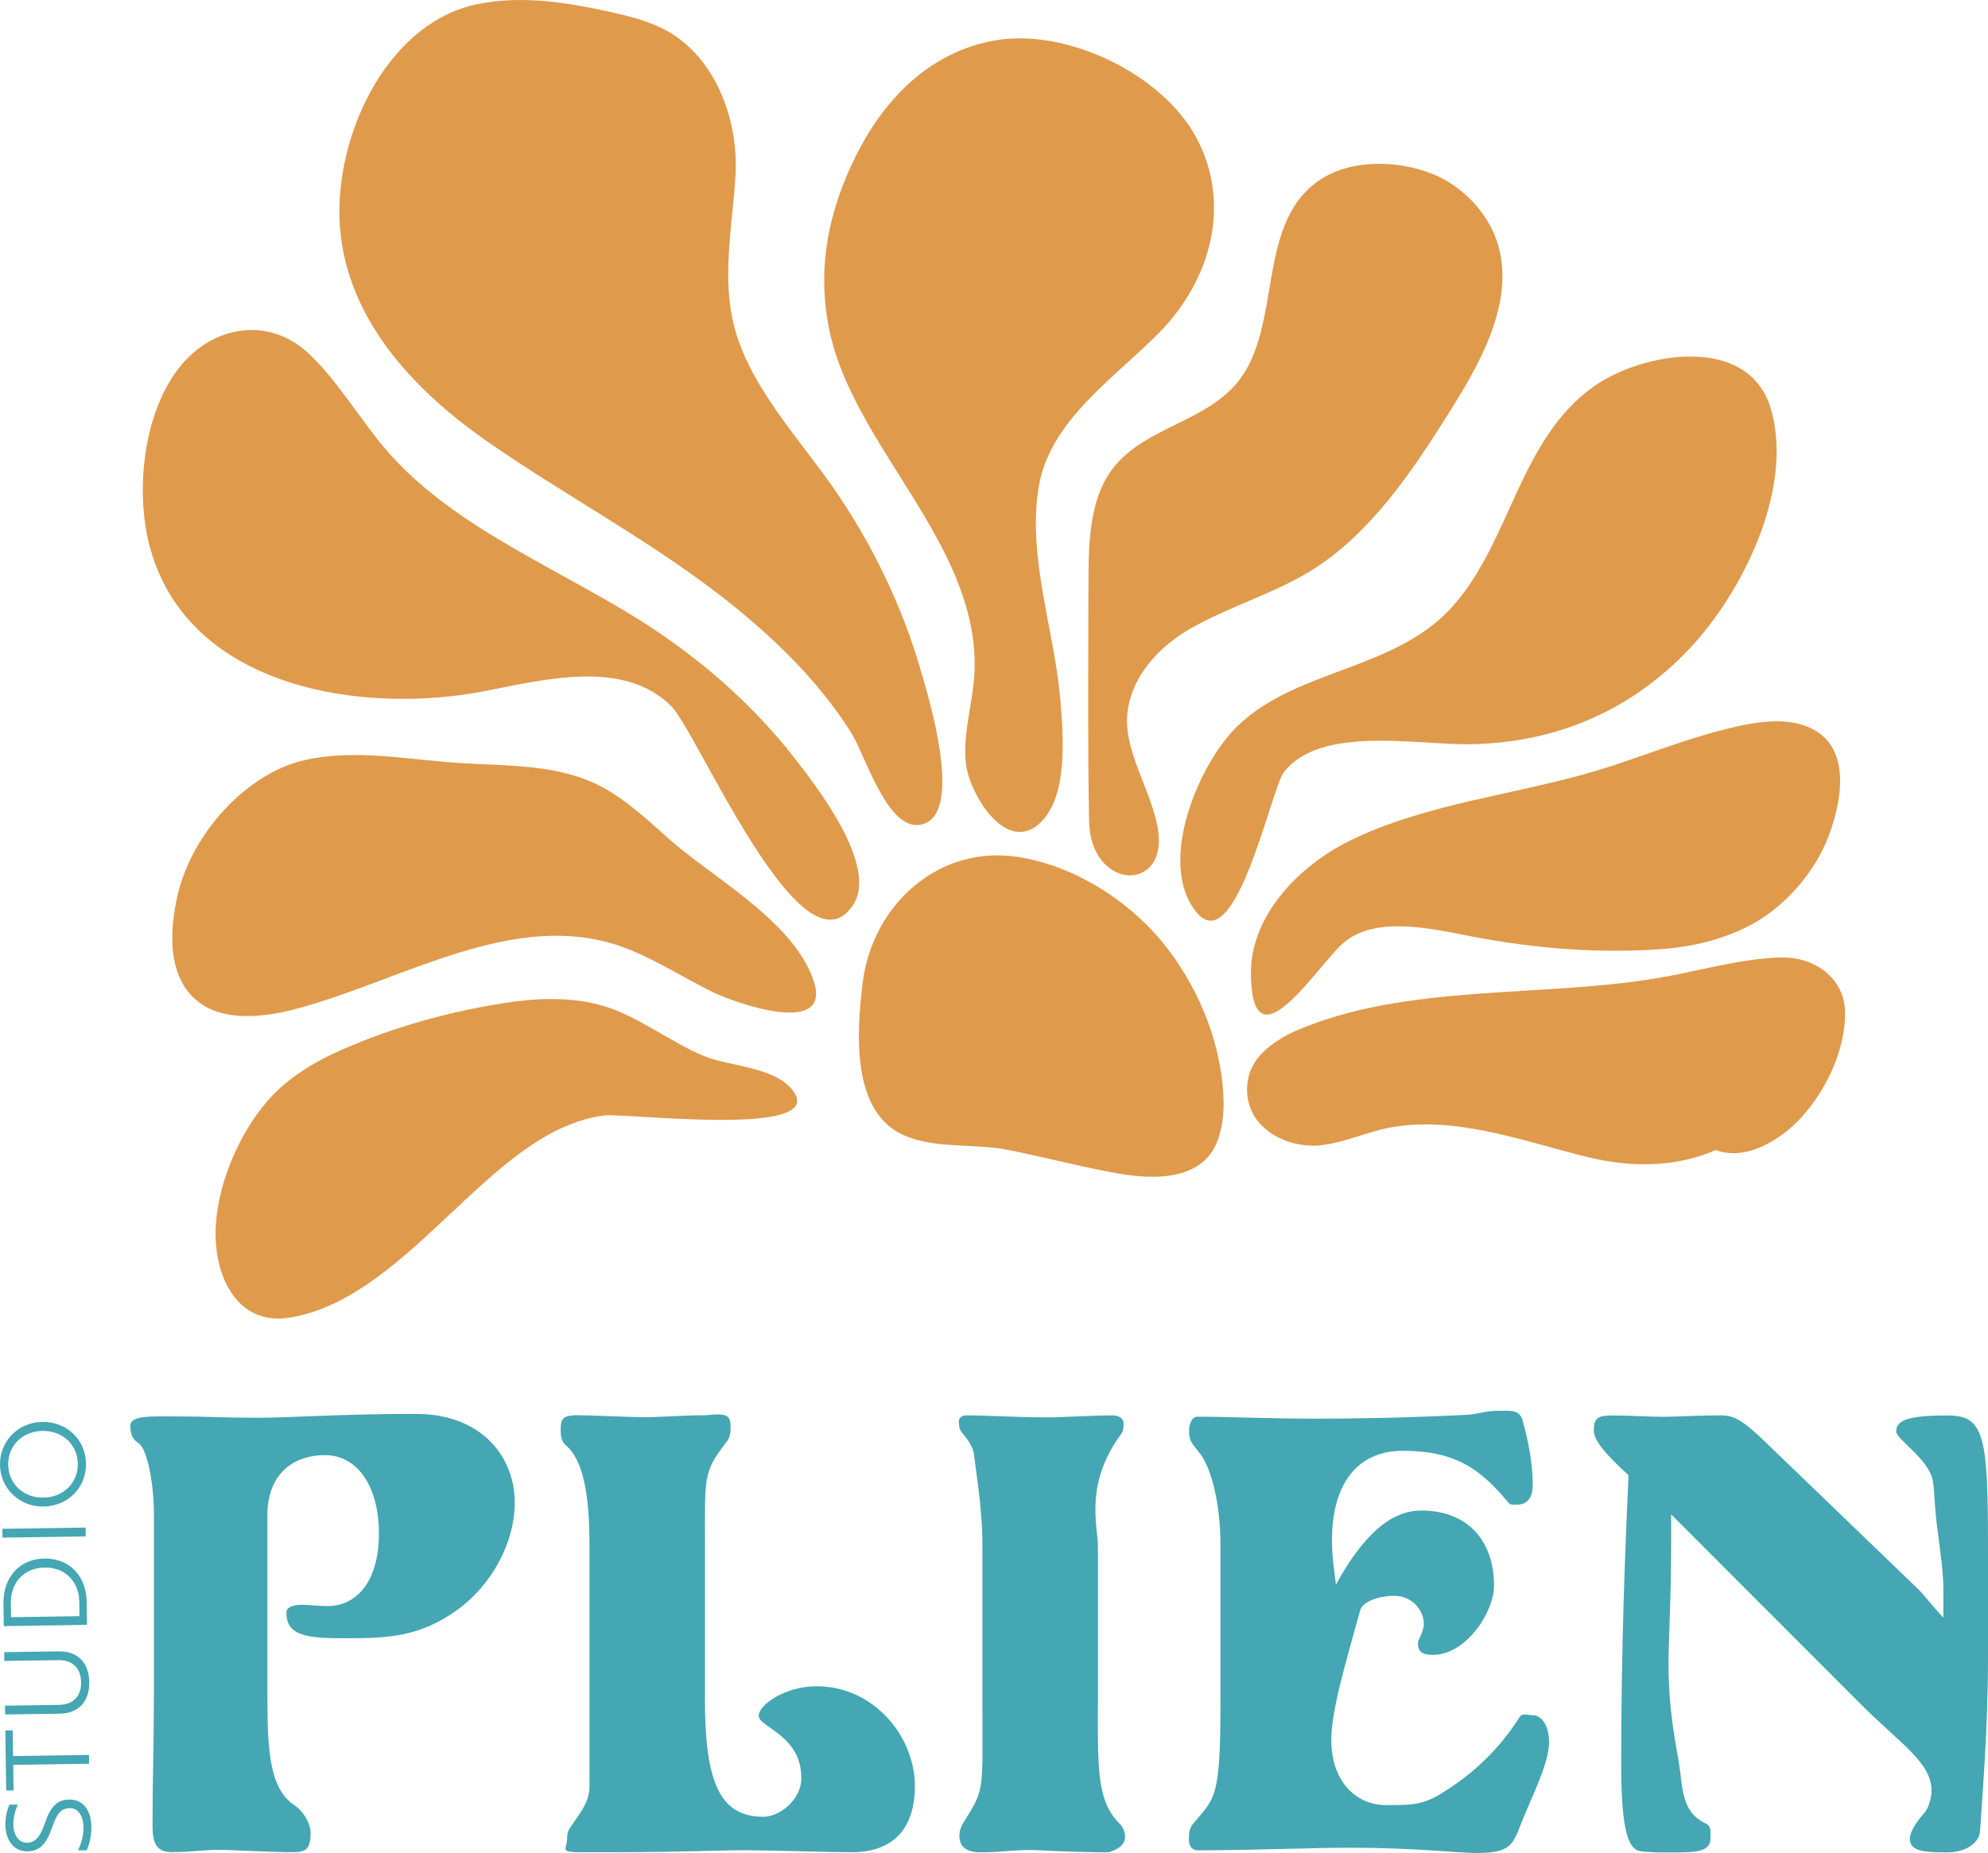
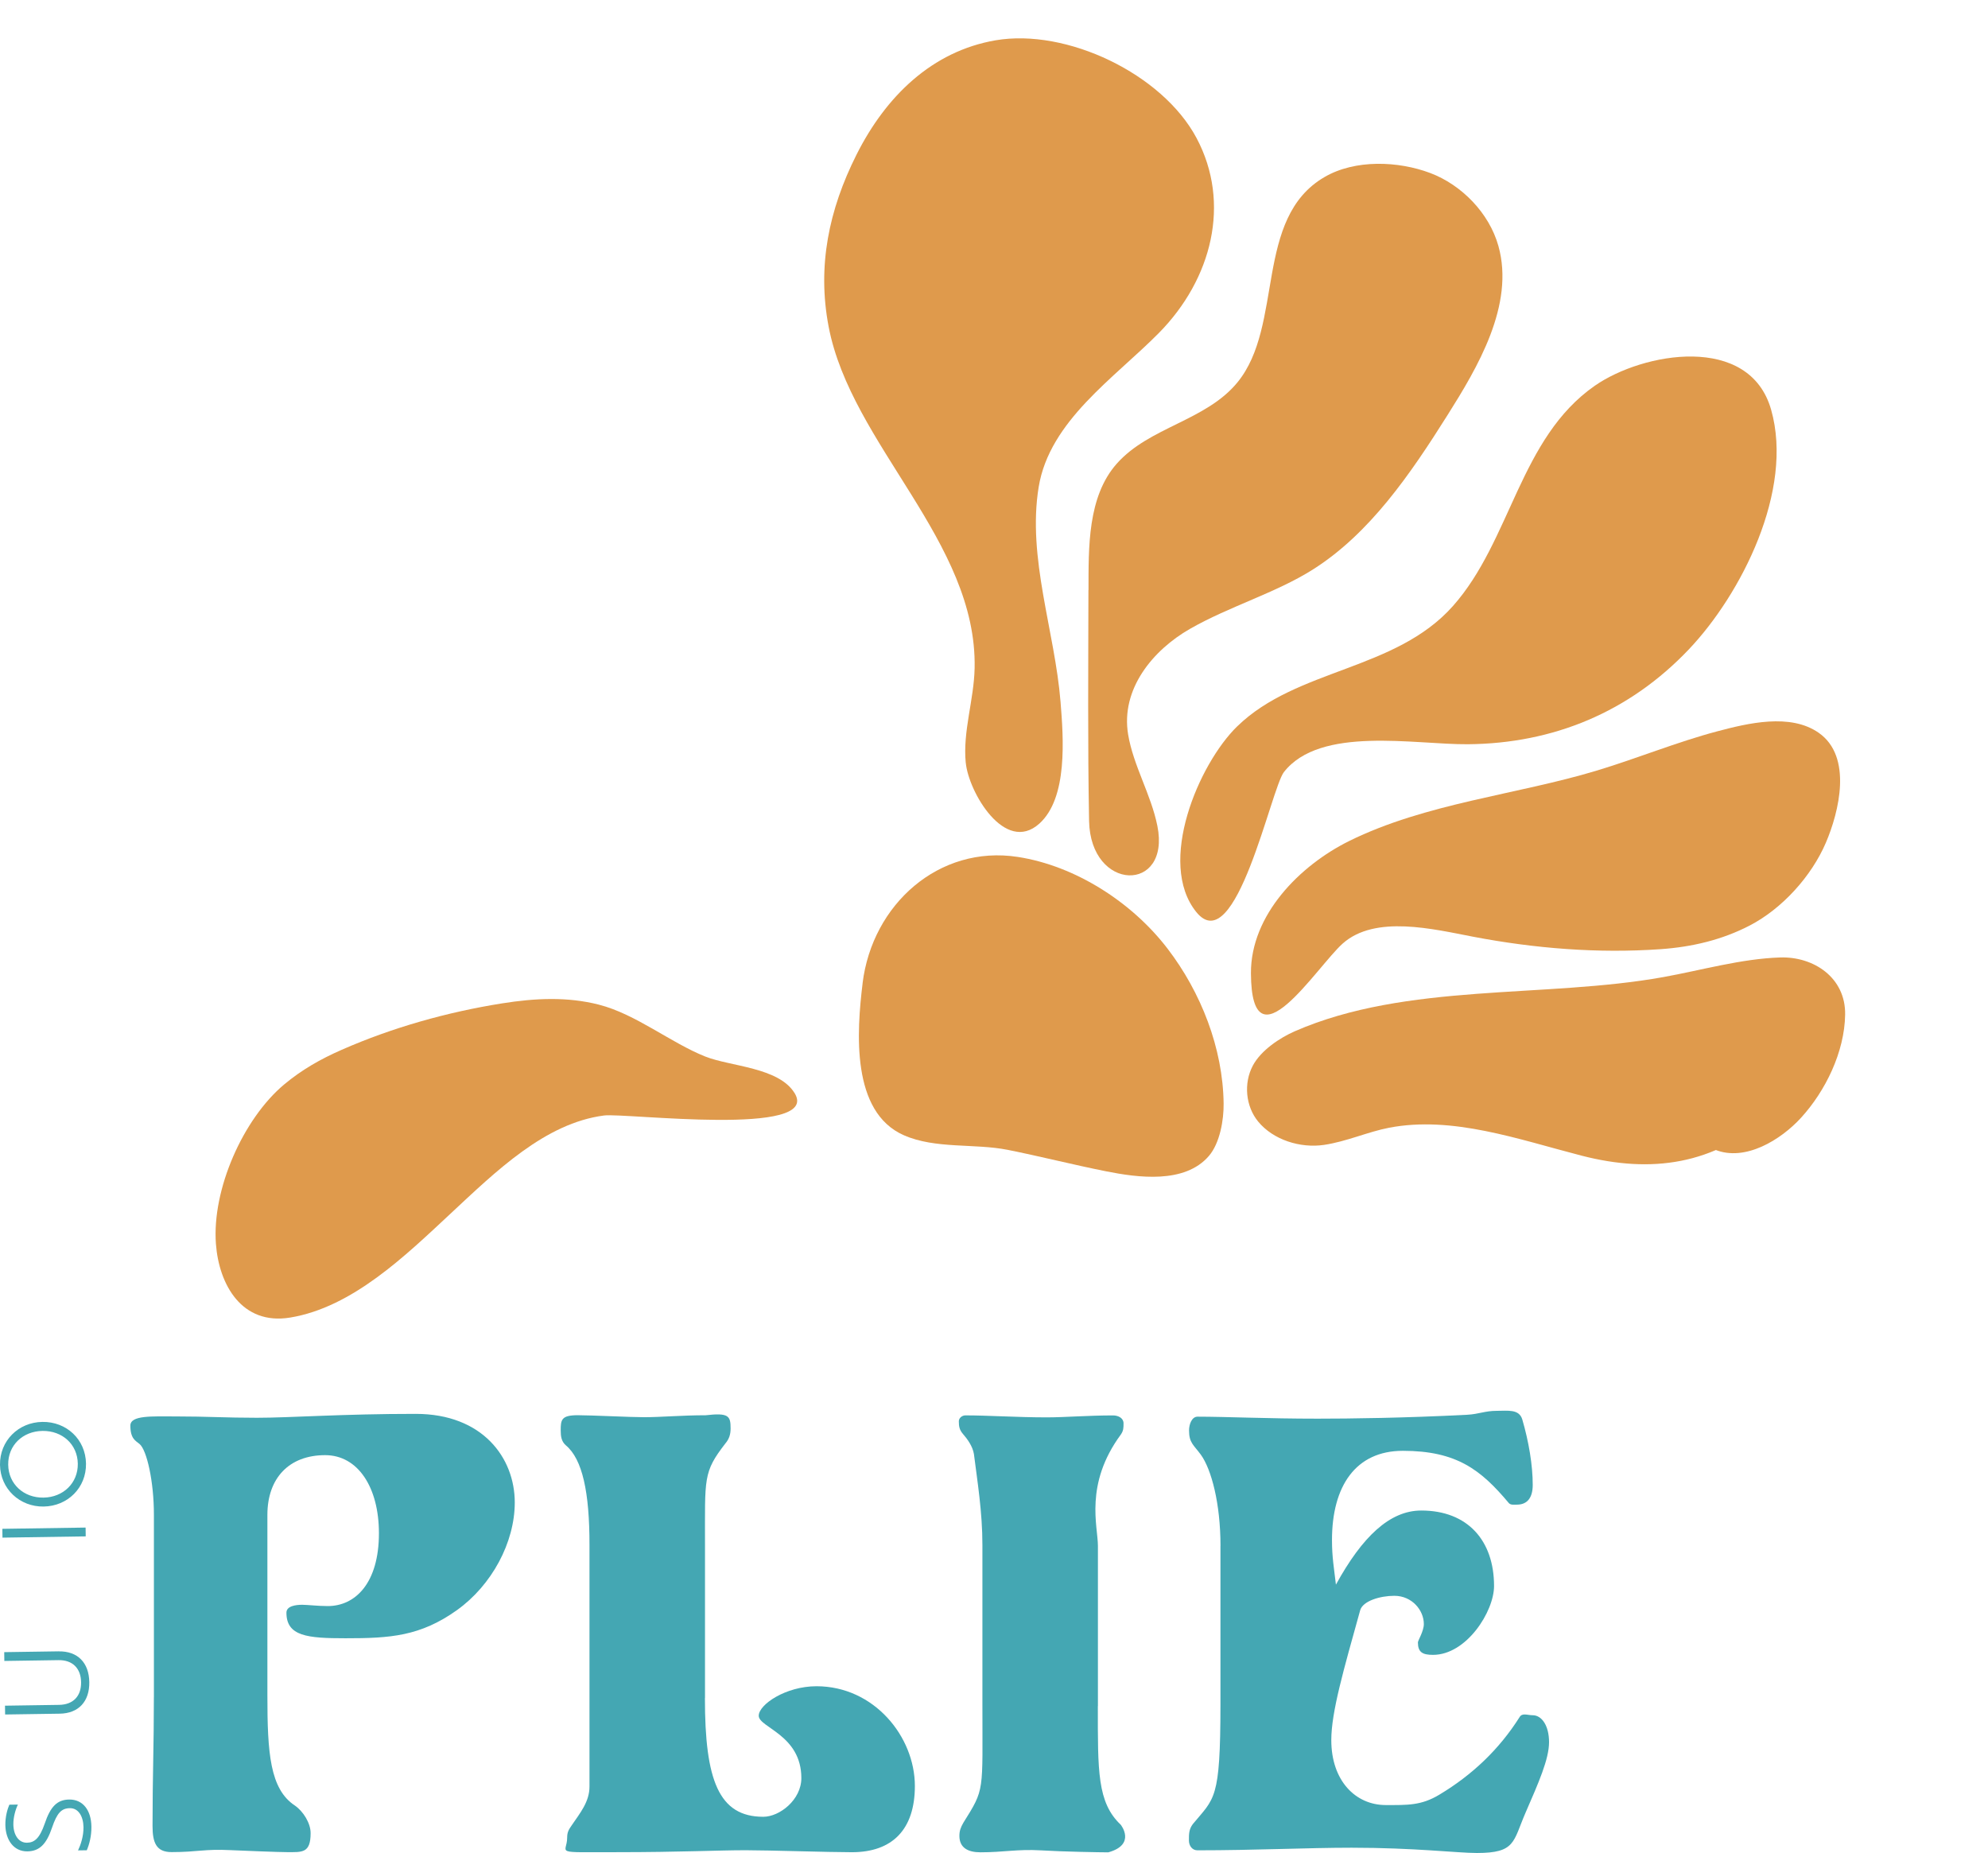
<svg xmlns="http://www.w3.org/2000/svg" id="Layer_1" data-name="Layer 1" viewBox="0 0 489.81 456.51">
  <defs>
    <style>
      .cls-1 {
        fill: #44a7b3;
      }

      .cls-2 {
        fill: #df9a4c;
      }
    </style>
  </defs>
  <g id="beeldmerk">
    <g>
      <path class="cls-2" d="M212.52,242.26c2.38-19.48,18.83-34.14,38.24-31.15,14.22,2.19,28.18,11.2,36.9,22.59,8.23,10.74,13.66,24.53,13.82,38.17.05,4-.9,9.74-3.64,12.92-5.96,6.92-17.52,5.33-25.38,3.76-8.06-1.61-16.19-3.68-24.15-5.27-8.23-1.64-17.82-.17-25.63-3.61-13.01-5.73-11.61-25.49-10.15-37.41Z" />
      <path class="cls-2" d="M147.58,247.51c-7.84-2-15.76-1.61-23.88-.32-13.51,2.15-27.03,5.95-39.52,11.44-5.24,2.3-9.82,4.91-14.16,8.53-10.13,8.47-17.82,25.87-16.82,39.28.75,10.07,6.39,20.12,18.31,18.15,15.32-2.53,28.34-15.21,39.39-25.5,11.34-10.57,23.38-22.39,37.94-24.28,5.2-.67,53.73,5.4,46.92-5.54-3.96-6.36-15.75-6.5-22.01-8.99-8.44-3.36-17.14-10.47-26.16-12.76Z" />
-       <path class="cls-2" d="M175.67,244.45c-7.59-3.76-15.3-8.77-23.02-11.41-26.16-8.92-53.04,8.26-79.13,15.36-7.25,1.97-17.53,3.58-24.23-1.28-8.41-6.1-7.5-18.29-5.45-26.92,3.51-14.78,16.77-29.74,31.43-32.99,12.27-2.72,25.13-.08,37.76.75,11.25.74,22.64.27,32.86,4.73,6.67,2.91,12.74,8.42,18.32,13.46,11,9.93,30.93,20.36,36.17,35.21,5.14,14.55-19.77,5.53-24.73,3.07Z" />
-       <path class="cls-2" d="M165.26,173.83c-11.83-11.51-31.06-6.41-46.14-3.51-29.36,5.65-71.82-.44-81.89-34.47-4.71-15.9-1.43-39.85,11.42-49.78,8.28-6.39,19.21-6.66,27.39,1.02,7.12,6.68,12.44,15.85,18.79,23.37,17.19,20.34,45.67,30.58,67.4,45.32,12.47,8.46,23.9,18.68,33.25,30.63,5.86,7.49,21.13,27.08,14.62,36.67-12.62,18.6-38.24-42.82-44.84-49.25Z" />
-       <path class="cls-2" d="M176.39,145.88c-17.87-13.65-38.08-24.39-56.52-37.25-16.95-11.82-33.1-28.43-35.86-50.15-2.89-22.76,10.58-53.09,34.08-57.55,11.23-2.13,22.16-.25,33.52,2.29,5.24,1.17,10.58,2.74,14.99,5.8,10.5,7.28,15.38,21.6,14.61,34.27-.72,11.86-3.13,23.54-.78,35.11,3.3,16.3,17.13,30.13,26.22,43.71,8.7,12.99,15.52,27.18,19.98,42.27,2.05,6.95,11.13,36.25.44,38.74-8.35,1.95-13.77-16.84-17.26-22.45-8.43-13.54-20.8-25.16-33.42-34.8Z" />
+       <path class="cls-2" d="M165.26,173.83Z" />
      <path class="cls-2" d="M237.94,187.9c-.75-7.73,2.03-15.48,2.19-23.29.66-31.18-30.42-55.06-35.97-84.14-2.85-14.92.06-28.81,6.86-42.35,7.22-14.39,18.62-25.5,34.27-28.19,17.49-3,41.09,8.24,49.52,24.08,8.55,16.06,3.77,34.78-9.26,48-10.92,11.08-26.98,21.66-29.64,37.99-2.85,17.42,3.99,35.51,5.39,52.92.72,8.94,1.83,23.66-5.24,30-8.45,7.56-17.41-7.78-18.11-15.01Z" />
      <path class="cls-2" d="M268.19,145.36c.02-10.43-.27-22.96,6.95-31.12,8.02-9.06,21.96-10.56,29.73-20.02,11.54-14.06,4.02-40.45,21.46-50.6,7.55-4.4,18.17-3.97,26.07-.99,7.71,2.91,14.51,9.85,16.78,17.96,4.08,14.55-5.21,30.06-12.55,41.7-9.14,14.51-19.12,29.15-33.2,38.04-9.15,5.77-20.5,9.03-30.23,14.59-9.17,5.24-17.11,14.85-15.25,26.02,1.29,7.72,5.64,14.75,7.21,22.54,3.33,16.56-16.5,16.31-16.83-1.26-.35-18.87-.19-37.95-.16-56.87Z" />
      <path class="cls-2" d="M304.84,178.94c14.66-14.28,38.97-13.68,53.14-29.64,14.34-16.14,16.4-41.34,34.94-54.26,11.87-8.27,38.13-12.91,43.46,5.91,5.64,19.91-7.37,45.43-20.27,59.02-14.68,15.46-33.4,23.21-54.48,23.38-13.1.1-36.33-4.58-45.29,6.85-3.17,4.04-11.88,46.52-21.6,34.48-9.78-12.11.59-36.48,10.09-45.74Z" />
      <path class="cls-2" d="M332.39,207.2c18.96-9.36,41.25-11.38,61.1-17.38,9.8-2.96,19.78-7.05,29.57-9.64,7.58-2.01,18.04-4.55,25.05.36,8.39,5.87,4.99,19.49,1.77,27.03-3.55,8.32-10.8,16.3-18.78,20.44-6.81,3.53-14.16,5.28-21.98,5.83-15.46,1.08-30.95-.17-46.17-3.07-9.83-1.88-24.12-5.44-32.12,1.67-6.43,5.72-22.48,31.51-22.62,7.36-.08-14.42,12.09-26.62,24.19-32.6Z" />
      <path class="cls-2" d="M435.88,274.84c-13.63,12.14-29.01,14.29-46.15,9.88-15.68-4.04-31.87-9.89-47.49-6.89-5.21,1-10.55,3.43-16.05,4.23-5.84.85-12.48-1.23-16.2-5.75-3.08-3.74-3.64-9.43-1.3-13.81,2-3.74,6.65-6.84,10.35-8.45,27.61-12.04,61.59-8.07,90.8-13.34,9.37-1.69,19.23-4.53,28.77-4.83,8.24-.26,16.15,4.95,16,14.09-.14,9.18-4.83,18.81-10.91,25.45-4.89,5.34-13.69,10.86-21.17,7.81" />
    </g>
  </g>
  <g id="woordmerk">
    <g>
      <g>
        <path class="cls-1" d="M37.92,418.13v-44.93c.01-8.24-1.76-16-3.54-17.46-.97-.81-2.26-1.29-2.26-4.53,0-2.59,5.33-2.26,11.15-2.26,7.76,0,12.28.33,20.04.33,8.24,0,21.18-.97,39.12-.96,16.49,0,24.4,10.84,24.4,21.83,0,9.86-5.66,20.37-14.23,26.51-9.05,6.46-16.49,6.95-27.48,6.94-9.37,0-14.55-.49-14.55-6.31,0-1.62,2.26-1.94,3.88-1.94,1.29,0,3.88.32,6.3.32,6.79,0,12.61-5.65,12.61-17.94,0-11.32-5.17-19.24-13.25-19.24-8.89,0-14.23,5.66-14.23,14.71v44.45c-.01,14.22.63,23.11,6.77,27.16,2.1,1.46,3.88,4.36,3.88,6.79,0,5.01-2.1,4.69-5.82,4.69-1.94,0-10.34-.33-13.9-.49-6.47-.33-8.08.48-14.55.48-3.72,0-4.69-2.26-4.68-6.47,0-12.28.33-19.4.33-31.68Z" />
        <path class="cls-1" d="M173.68,418.32c0,20.2,3.39,29.26,14.38,29.26,4.04,0,9.38-4.2,9.38-9.53,0-10.67-10.5-12.45-10.5-15.36,0-2.75,6.63-7.27,14.23-7.27,14.22,0,24.24,12.45,24.24,24.57,0,10.67-5.5,16.32-15.52,16.32-5.66,0-20.53-.49-26.19-.49-6.79,0-16,.48-31.68.48-16.16,0-12.29.48-12.28-3.56,0-1.29.33-1.94,1.13-3.07,2.1-3.07,4.37-5.82,4.37-9.53v-59.48c.02-13.09-1.76-21.18-5.8-24.57-1.13-.97-1.29-2.26-1.29-3.72,0-2.59.16-3.72,4.2-3.72,3.4,0,12.93.49,16.33.49,4.2,0,9.37-.48,15.19-.48,5.66-.65,6.14.16,6.14,3.23,0,1.45-.33,2.59-1.29,3.72-5.5,7.11-5.01,8.4-5.02,25.05v37.66Z" />
        <path class="cls-1" d="M270.49,420.29c0,16-.17,23.76,5.65,29.26,0,0,3.88,4.85-3.07,6.79-1.94,0-11.32-.16-16.65-.49-5.82-.33-9.05.48-14.87.48-3.07,0-5.17-1.13-5.17-4.04,0-1.29.33-2.1.97-3.23,5.34-8.56,4.69-7.27,4.7-29.42v-38.95c.01-8.24-1.28-16-2.09-22.47-.32-1.94-1.62-3.72-2.75-5.01-.81-.97-.97-1.78-.97-3.07,0-.81.81-1.45,1.62-1.45,5.66,0,12.77.49,20.04.49,4.52,0,10.18-.48,16.33-.48,1.29,0,2.59.65,2.59,1.94,0,1.13,0,1.78-.65,2.75-9.05,12.28-5.66,22.63-5.66,27.48v39.44Z" />
        <path class="cls-1" d="M300.71,380.85c0-10.51-2.26-18.91-4.84-22.47-1.78-2.43-2.91-2.91-2.91-5.98,0-1.46.65-3.39,2.1-3.39,7.11,0,17.13.49,29.58.49,7.92,0,21.34-.16,36.85-.96,2.91-.16,4.37-.97,7.27-.97,2.75,0,5.5-.48,6.3,2.1,1.61,5.5,2.58,11.31,2.58,16.16,0,3.07-1.29,4.85-3.88,4.85-.81,0-1.62.16-2.1-.49-6.79-8.08-12.77-12.77-26.02-12.77-11.64,0-17.46,8.72-17.46,21.98,0,4.2.48,6.79.97,10.99,6.47-11.8,13.26-18.26,21.02-18.26,11.47,0,17.94,7.44,17.94,18.59,0,6.3-6.79,16.97-15.04,16.97-2.59,0-3.72-.65-3.72-3.07,0-.48,1.46-2.75,1.46-4.53,0-3.39-2.91-6.95-7.27-6.95-3.55,0-7.76,1.29-8.41,3.55-4.04,14.55-7.12,25.05-7.12,32,0,10.02,5.98,16,13.41,16,5.33,0,8.73.16,13.25-2.58,8.08-4.85,14.71-11.15,19.72-19.07.65-1.13,1.94-.48,3.23-.48,2.26,0,4.04,2.59,4.04,6.63,0,4.2-2.59,10.02-5.82,17.45-3.07,7.11-2.43,9.86-11.96,9.86-4.85,0-15.36-1.3-30.87-1.3-10.83,0-23.76.64-37.98.64-1.29,0-2.1-1.13-2.1-2.43,0-1.62,0-2.75.97-4.04,5.34-6.46,6.79-5.82,6.8-29.42v-39.12Z" />
-         <path class="cls-1" d="M411.74,373.12v8.08c0,12.77-.65,22.63-.65,28.61,0,12.12,1.93,20.21,2.58,24.57.97,5.98.48,11.96,6.62,14.87,1.45.65,1.13,2.26,1.13,3.72,0,3.72-4.85,3.39-11.64,3.39-.65,0-3.39,0-5.66-.32-3.56-.49-4.69-7.76-4.68-21.82,0-28.93.98-52.69,1.8-70.8-5.01-4.53-8.57-8.41-8.56-10.99,0-3.4,1.29-3.72,5.01-3.72,3.88,0,8.24.32,12.12.33,3.07,0,8.24-.32,11.32-.32,5.01,0,6.14-.81,13.25,5.98l38.46,37.02c1.29,1.29,3.07,3.72,5.98,6.79v-6.63c0-6.79-1.61-14.06-2.1-21.34-.16-2.26-.16-3.4-.48-5.66-.97-5.5-9.05-10.19-9.05-12.29,0-3.23,4.69-3.88,12.77-3.88,9.05,0,9.86,5.34,9.85,32.81v26.67c-.01,18.26-1.31,32.49-1.96,42.99-.16,2.59-3.23,5.17-8.08,5.17-5.98,0-9.21-.32-9.21-3.4,0-1.62,1.62-4.2,3.56-6.3,1.13-1.29,1.78-3.88,1.78-5.49,0-6.95-7.59-11.48-17.29-21.18l-46.86-46.89Z" />
      </g>
      <g>
        <path class="cls-1" d="M21.39,455.83l-2.16.03c.64-1.35,1.37-3.47,1.34-5.72-.04-2.68-1.27-4.71-3.35-4.68-2.08.03-3.17,1.16-4.4,4.8-1.39,4.1-3.11,5.8-6.07,5.84-3.39.05-5.37-2.83-5.43-6.5-.03-2.05.51-3.91.98-5l2.11-.03c-.55,1.12-1.15,3.09-1.12,4.92.04,2.62,1.35,4.51,3.34,4.48,1.85-.03,3.12-1.04,4.4-4.74,1.39-4.12,3.02-5.86,6.01-5.9,3.39-.05,5.43,2.65,5.48,6.67.04,2.36-.56,4.51-1.14,5.83Z" />
-         <path class="cls-1" d="M3.23,432.62l18.69-.28.03,2.17-18.69.28.09,6.29-1.82.03-.22-14.78,1.82-.03.09,6.32Z" />
        <path class="cls-1" d="M14.48,406.83c4.64-.07,7.45,2.77,7.52,7.58.07,4.78-2.65,7.7-7.29,7.77l-13.45.2-.03-2.17,13.33-.2c3.45-.05,5.47-2.13,5.42-5.58-.05-3.45-2.13-5.5-5.58-5.44l-13.33.2-.03-2.17,13.45-.2Z" />
-         <path class="cls-1" d="M21.44,400.3l-20.51.31-.08-5.67c-.09-6.12,3.77-10.88,10.09-10.98,6.32-.09,10.32,4.49,10.41,10.56l.09,5.78ZM2.72,398.41l16.86-.25-.05-3.62c-.07-4.82-3.4-8.44-8.56-8.36-5.16.08-8.38,3.83-8.3,8.76l.05,3.48Z" />
        <path class="cls-1" d="M21.12,378.5l-20.51.31-.03-2.17,20.51-.31.03,2.17Z" />
        <path class="cls-1" d="M0,360.88c-.09-5.9,4.52-10.5,10.44-10.58,5.95-.09,10.66,4.32,10.75,10.27.09,5.92-4.49,10.49-10.44,10.58-5.87.09-10.66-4.34-10.75-10.27ZM19.17,360.6c-.07-4.79-3.83-8.15-8.7-8.08-4.87.07-8.52,3.55-8.45,8.33.07,4.76,3.83,8.18,8.7,8.1,4.87-.07,8.52-3.6,8.45-8.36Z" />
      </g>
    </g>
  </g>
</svg>